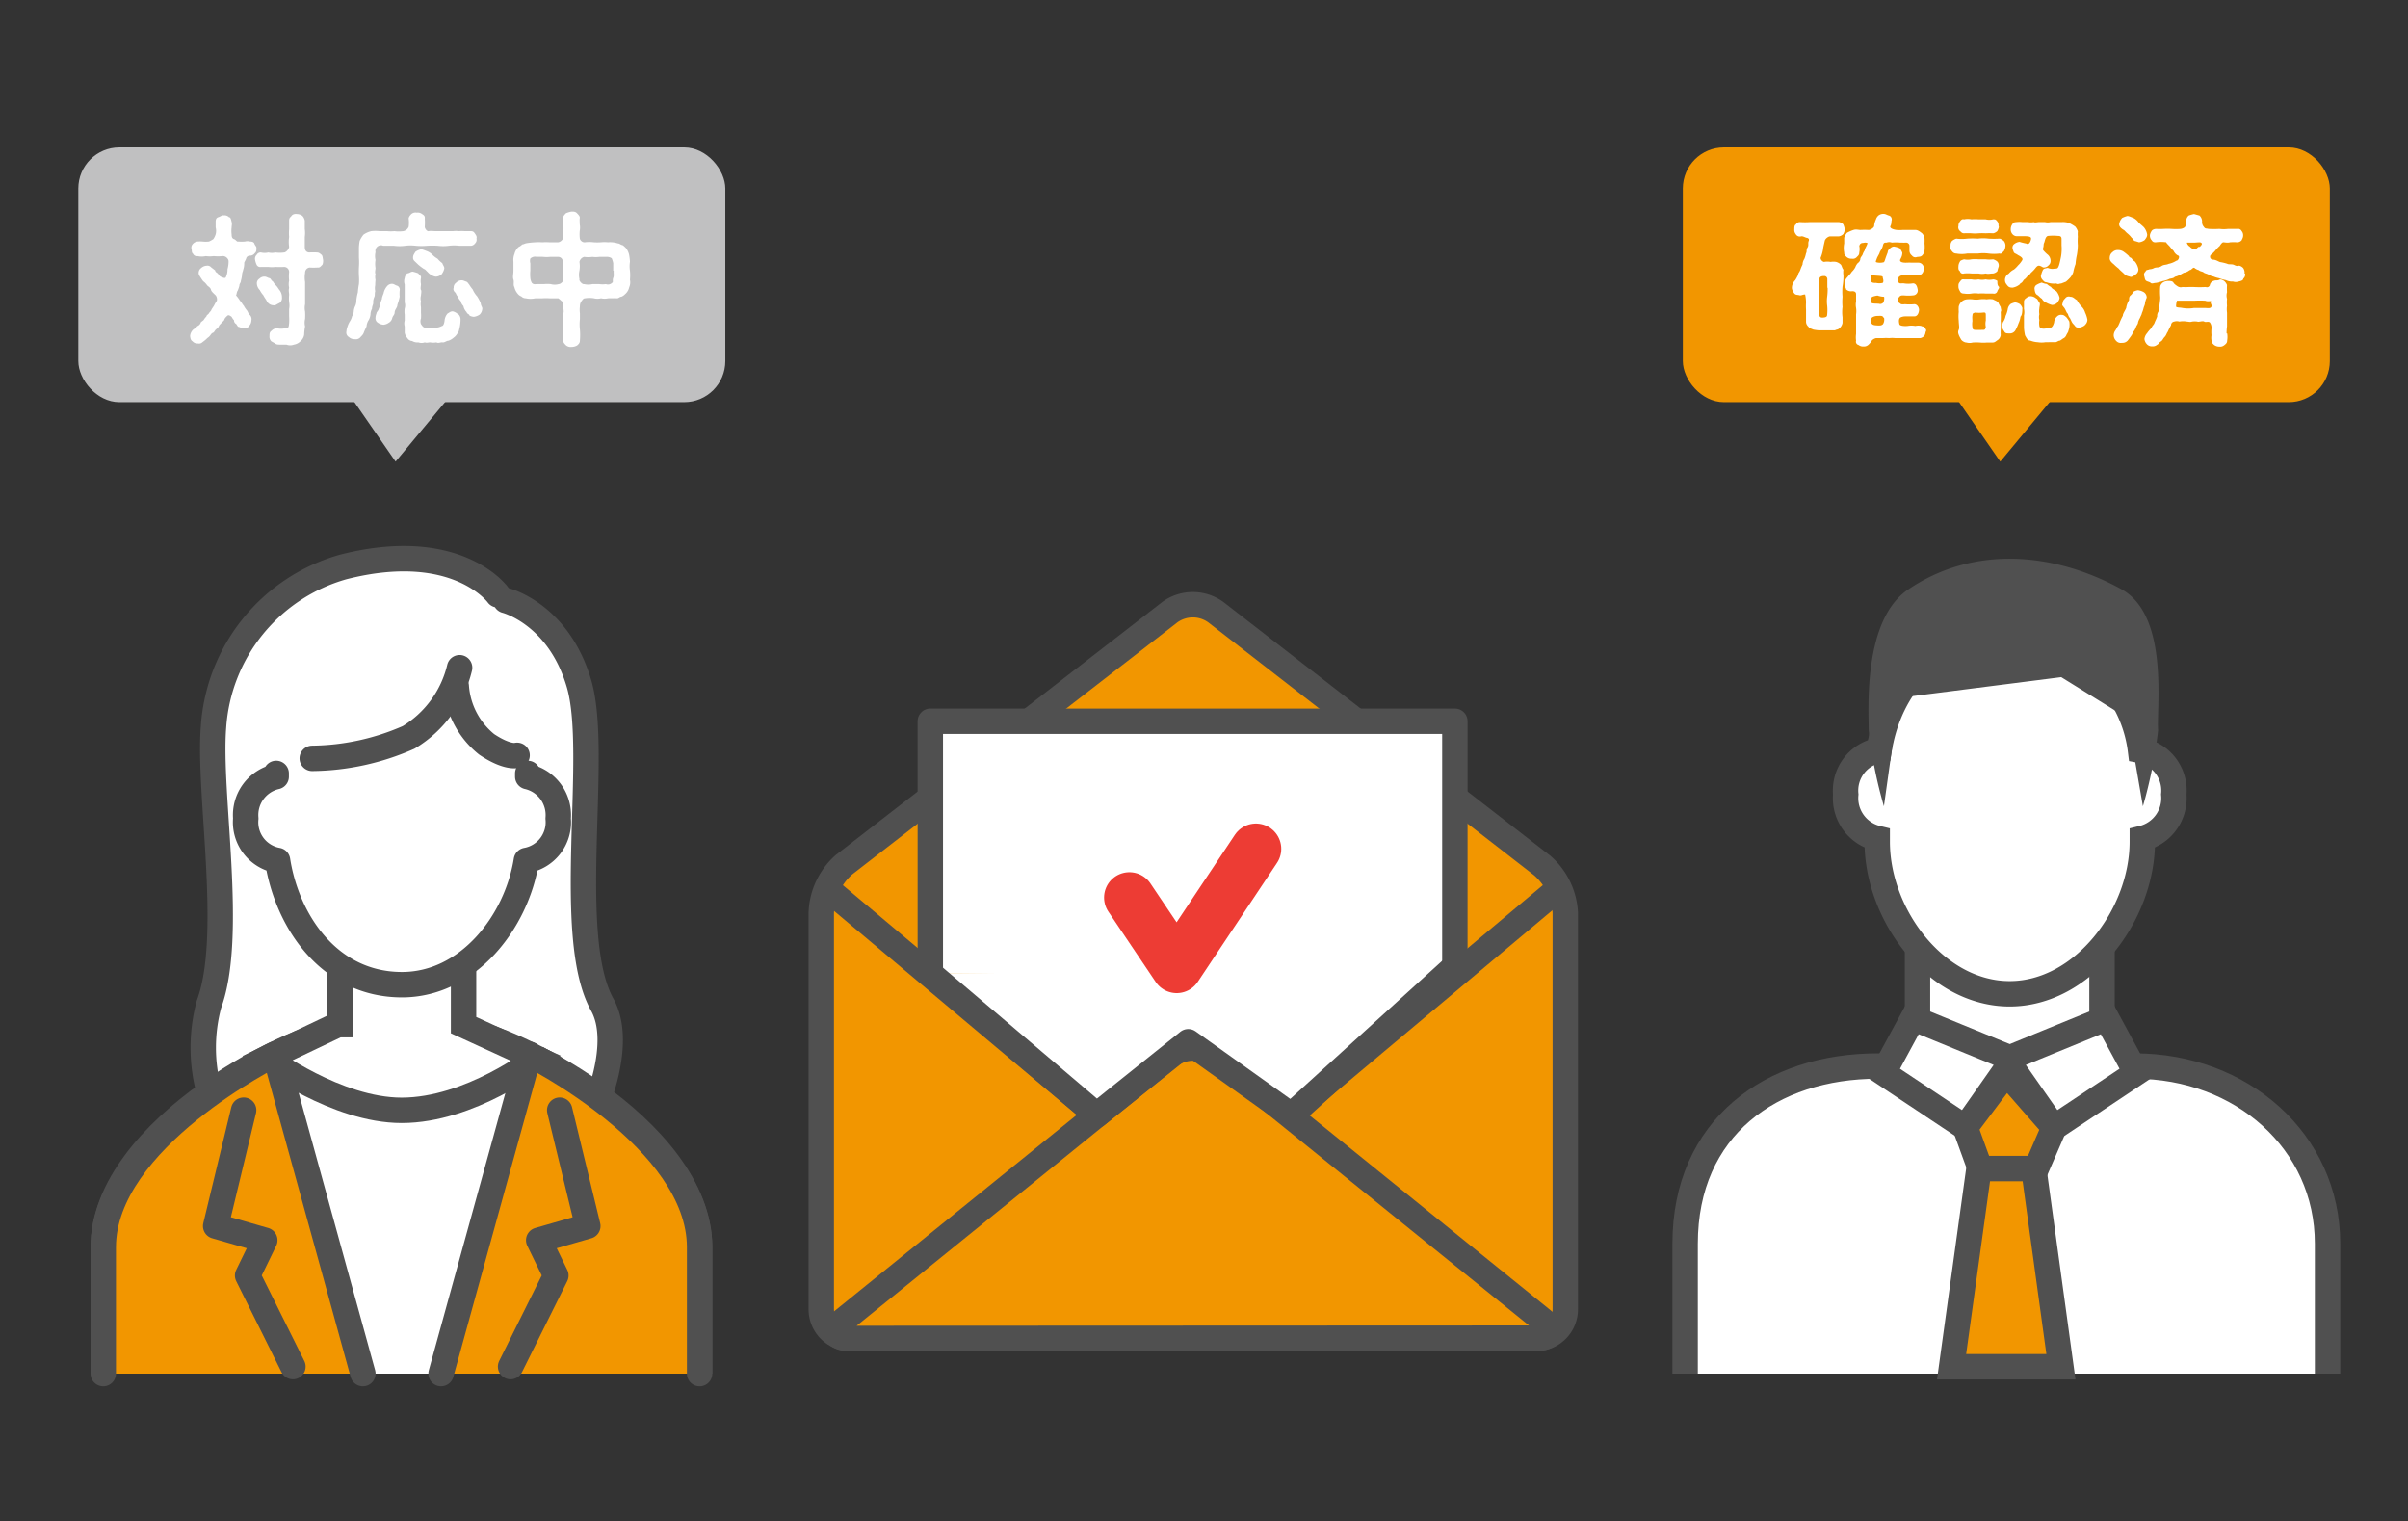
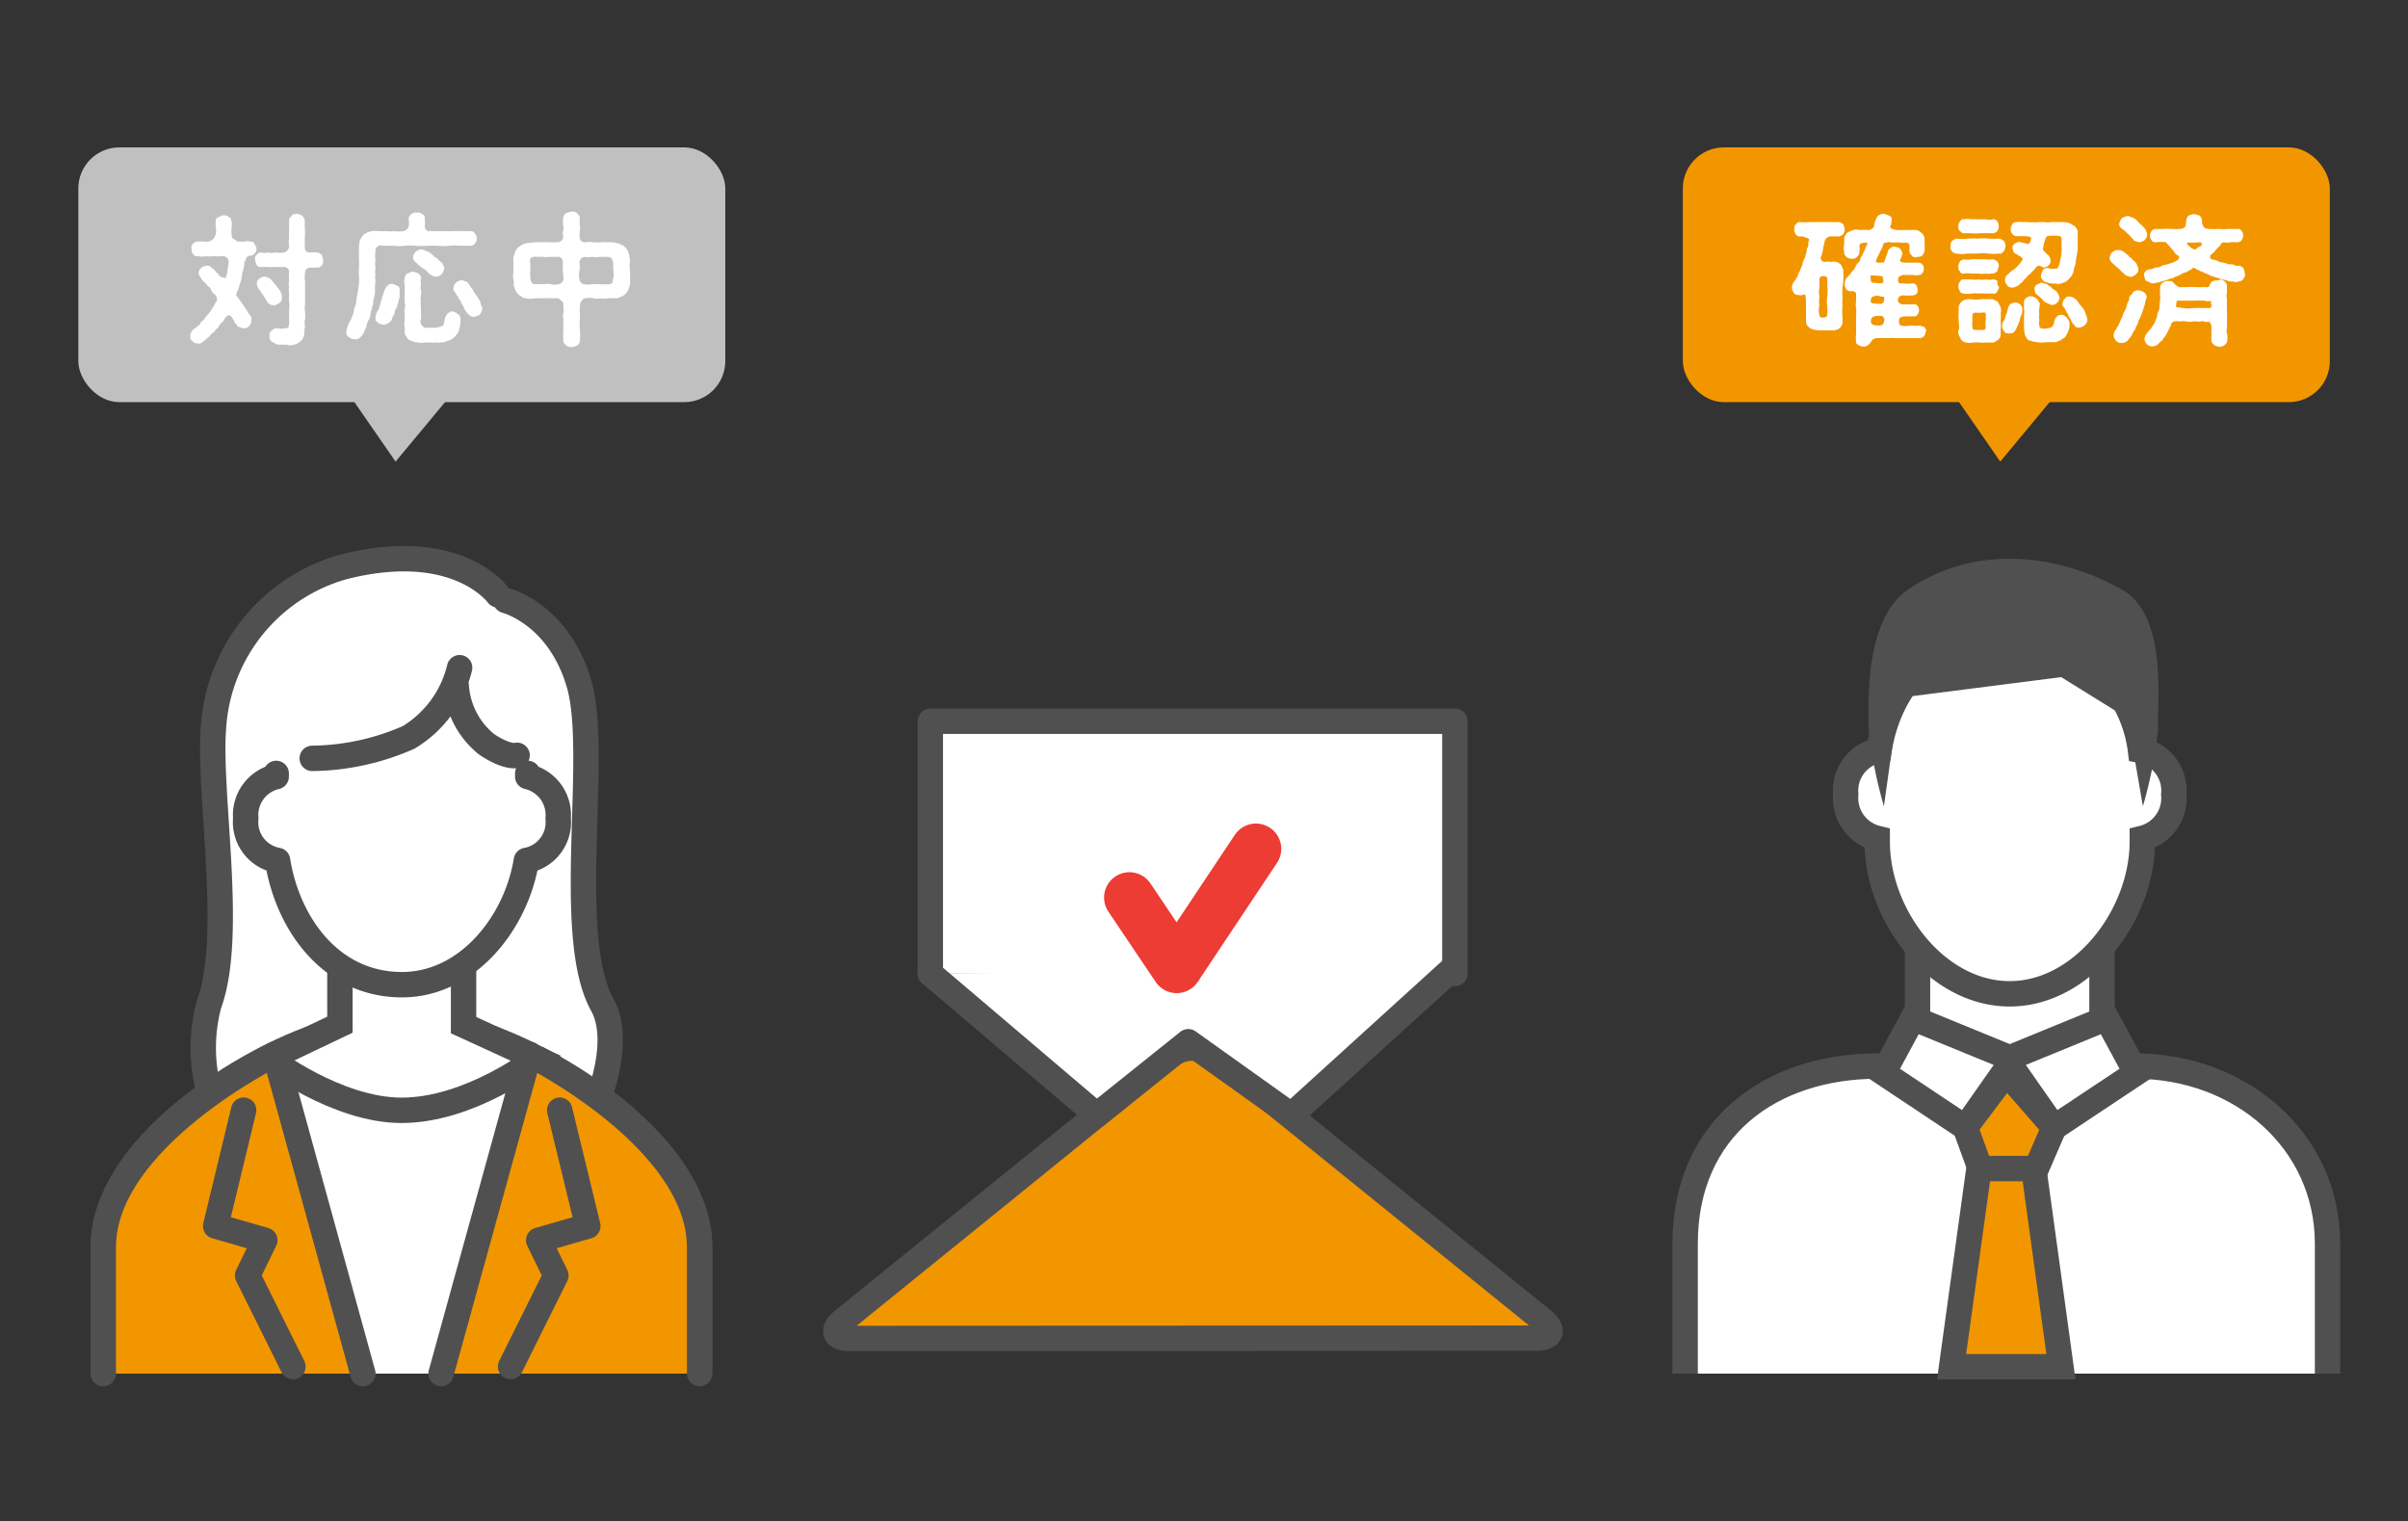
<svg xmlns="http://www.w3.org/2000/svg" viewBox="0 0 158.33 100">
  <rect x="0" y="0" width="158.33" height="100" fill="#333333" stroke="none" />
  <defs>
    <style>.cls-1,.cls-3,.cls-5{fill:none;}.cls-10,.cls-2,.cls-7{fill:#f29600;}.cls-10,.cls-3,.cls-4,.cls-6,.cls-7{stroke:#505050;stroke-width:1.67px;}.cls-3,.cls-4,.cls-5,.cls-7{stroke-linecap:round;stroke-linejoin:round;}.cls-4,.cls-6,.cls-9{fill:#fff;}.cls-5{stroke:#ed3c34;stroke-width:3.33px;}.cls-10,.cls-6{stroke-miterlimit:10;}.cls-8{fill:#c0c0c1;}.cls-11{fill:#505050;}</style>
  </defs>
  <g id="text">
-     <rect class="cls-1" width="158.33" height="100" />
-     <path class="cls-2" d="M79.93,40.24a2.58,2.58,0,0,0-3,0L55.47,56.87A4.45,4.45,0,0,0,54,60V86.07A1.92,1.92,0,0,0,55.87,88H101a1.92,1.92,0,0,0,1.92-1.91V60a4.45,4.45,0,0,0-1.51-3.09Z" />
-     <path class="cls-3" d="M79.93,40.24a2.58,2.58,0,0,0-3,0L55.47,56.87A4.45,4.45,0,0,0,54,60V86.07A1.92,1.92,0,0,0,55.87,88H101a1.92,1.92,0,0,0,1.92-1.91V60a4.45,4.45,0,0,0-1.51-3.09Z" />
    <polyline class="cls-4" points="61.17 64.01 61.17 47.42 95.66 47.42 95.66 64.01" />
-     <path class="cls-3" d="M102.2,58.65,79.88,77.38a2.36,2.36,0,0,1-2.93,0L54.4,58.43" />
    <path class="cls-2" d="M55.87,88c-1,0-1.24-.54-.42-1.2L76.93,69.41a2.49,2.49,0,0,1,3,0l21.48,17.37c.82.66.63,1.2-.43,1.2Z" />
    <path class="cls-3" d="M55.87,88c-1,0-1.24-.54-.42-1.2L76.93,69.41a2.49,2.49,0,0,1,3,0l21.48,17.37c.82.66.63,1.2-.43,1.2Z" />
    <polyline class="cls-4" points="61.17 64.01 72.11 73.31 78.13 68.49 84.9 73.32 95.53 63.66" />
    <polyline class="cls-5" points="74.26 59.01 77.37 63.63 82.58 55.81" />
    <path class="cls-4" d="M33.25,39.48s3.49.87,4.83,5.5-1,16.53,1.52,21.08c1.45,2.62-.58,7-.58,7s-3.77,5.31-11.92,5.31c-7.94,0-13.36-6.64-13.36-6.64a11,11,0,0,1,0-5.7c1.67-4.52-.06-13.81.3-18.25a11.74,11.74,0,0,1,8.51-10.5c7.5-1.92,10.19,1.83,10.19,1.83" />
    <path class="cls-6" d="M46,90.31V82c0-7.85-13-14.32-16.16-14.32H23C19.81,67.68,6.79,74.15,6.79,82v8.31" />
-     <path class="cls-6" d="M30.48,67.4V63.2H22.35v4.17h-.14l-4.66,2.22S22.13,73,26.41,73c4.5,0,8.87-3.4,8.87-3.4Z" />
+     <path class="cls-6" d="M30.48,67.4V63.2H22.35v4.17l-4.66,2.22S22.13,73,26.41,73c4.5,0,8.87-3.4,8.87-3.4Z" />
    <path class="cls-4" d="M18.16,50.85v.21a2.59,2.59,0,0,0-2,2.75,2.55,2.55,0,0,0,2.09,2.76c.64,4.06,3.44,8.17,8.18,8.17,4.34,0,7.53-4.11,8.18-8.17a2.55,2.55,0,0,0,2.09-2.76,2.59,2.59,0,0,0-2-2.75v-.21" />
    <path class="cls-3" d="M30,45.12a5.38,5.38,0,0,0,2,3.82c1.39.93,2,.72,2,.72" />
    <path class="cls-3" d="M30.22,43.9a7.34,7.34,0,0,1-3.35,4.58,16.11,16.11,0,0,1-6.34,1.38" />
    <path class="cls-7" d="M23.86,90.31l-5.79-21S6.79,74.87,6.79,82v8.31" />
    <polyline class="cls-7" points="16.02 72.99 14.18 80.61 17.41 81.54 16.28 83.86 19.26 89.85" />
    <path class="cls-7" d="M29,90.31l5.8-21S46,74.87,46,82v8.31" />
    <polyline class="cls-7" points="36.8 72.99 38.65 80.61 35.42 81.54 36.55 83.86 33.57 89.85" />
    <rect class="cls-8" x="5.15" y="9.69" width="42.54" height="16.75" rx="2.7" />
    <path class="cls-9" d="M16.86,16.32c0,.13,0,.24-.11.33a.39.39,0,0,1-.33.16c-.07,0-.2.05-.23.17s-.15.27-.13.32c0,.31-.08.42-.08.5a.85.85,0,0,0-.07.33,2.36,2.36,0,0,1-.07.33c0,.14-.11.19-.1.33a3,3,0,0,1-.11.32c-.07.08-.07.26-.11.31a2.24,2.24,0,0,1,.26.35c.1.09.16.24.25.33a1.56,1.56,0,0,0,.2.3c.08.1.09.22.19.3a.4.4,0,0,1,.11.37.55.55,0,0,1-.16.37c-.06.12-.22.14-.35.15a1.14,1.14,0,0,1-.28-.09c-.11,0-.13-.09-.21-.2a.25.25,0,0,1-.14-.24,1,1,0,0,1-.16-.23c-.11-.08-.2-.14-.27-.08s-.18.16-.21.26-.11.12-.18.21-.14.13-.18.23-.1.13-.19.21-.11.19-.2.22-.12.1-.2.2-.14.11-.23.21a2.38,2.38,0,0,1-.25.2.33.33,0,0,1-.32.09.41.41,0,0,1-.34-.14c-.13-.08-.14-.21-.16-.34a.64.64,0,0,1,.24-.46.68.68,0,0,0,.24-.2.38.38,0,0,0,.21-.2c0-.07.13-.13.2-.2a1,1,0,0,1,.18-.23c0-.09.14-.15.18-.23s.14-.13.16-.24l.16-.24a2.34,2.34,0,0,1,.19-.33.44.44,0,0,0-.07-.34c-.19-.19-.29-.26-.32-.39s-.17-.2-.25-.28a1,1,0,0,0-.26-.27,4.86,4.86,0,0,1-.27-.41.39.39,0,0,1,.14-.46.57.57,0,0,1,.35-.15.33.33,0,0,1,.31.11l.26.2c0,.11.12.15.17.2s.09.17.21.22.3.14.33,0a1.18,1.18,0,0,0,.1-.5,1.89,1.89,0,0,0,.07-.53c0-.14-.18-.35-.4-.33a2.79,2.79,0,0,1-.58,0,1.81,1.81,0,0,1-.52,0,1.23,1.23,0,0,1-.54,0,.27.27,0,0,1-.3-.16c-.11-.08-.06-.22-.1-.33a.35.35,0,0,1,.1-.32.46.46,0,0,1,.3-.15,1.71,1.71,0,0,1,.32,0,2.08,2.08,0,0,0,.43,0,1.82,1.82,0,0,0,.29-.16,1.25,1.25,0,0,0,.15-.31.89.89,0,0,0,0-.46c0-.12,0-.28,0-.36s0-.26.17-.31.22-.14.36-.12a.42.42,0,0,1,.35.12c.11,0,.13.16.17.31s0,.25,0,.36a1.72,1.72,0,0,0,0,.46c0,.08,0,.26.15.31s.18.19.29.16a3.12,3.12,0,0,0,.44,0,.61.61,0,0,1,.33,0c.16,0,.26.05.29.15S16.88,16.22,16.86,16.32Zm4.3,1.12c-.11.12-.15.16-.29.15a4.5,4.5,0,0,1-.52,0,.34.34,0,0,0-.29.35,1.73,1.73,0,0,0,0,.6c0,.21,0,.32,0,.49s0,.36,0,.48,0,.29,0,.49a1.11,1.11,0,0,0,0,.48,4,4,0,0,1,0,.49,1,1,0,0,0,0,.49A3.22,3.22,0,0,0,20,22a.71.71,0,0,1-.26.45.76.76,0,0,1-.42.21.68.68,0,0,1-.48,0c-.07,0-.19,0-.35,0s-.29,0-.36-.05-.22-.13-.29-.17a.42.42,0,0,1-.12-.34c0-.17,0-.26.14-.36a.52.52,0,0,1,.34-.16,1.23,1.23,0,0,0,.55,0c.24,0,.23-.07.26-.33a3.53,3.53,0,0,0,0-.46c0-.2,0-.31,0-.47a1.19,1.19,0,0,0,0-.46,2.46,2.46,0,0,1,0-.47c0-.17-.05-.27,0-.47a1.06,1.06,0,0,1,0-.47,2.49,2.49,0,0,1,0-.56.33.33,0,0,0-.33-.34,5.26,5.26,0,0,1-.57,0,1.85,1.85,0,0,1-.47,0c-.2,0-.31,0-.48,0a.26.26,0,0,1-.29-.15,1.31,1.31,0,0,1-.1-.33.35.35,0,0,1,.11-.32.29.29,0,0,1,.28-.15,1,1,0,0,0,.48,0,1.06,1.06,0,0,0,.47,0,2.09,2.09,0,0,0,.57,0c.1,0,.31-.18.33-.37a2.33,2.33,0,0,1,0-.65,3,3,0,0,1,0-.52c0-.21,0-.34,0-.55s.09-.22.16-.32.21-.14.35-.12a.62.62,0,0,1,.36.12.61.61,0,0,1,.16.32c0,.21,0,.38,0,.54a1.88,1.88,0,0,1,0,.53c0,.2,0,.35,0,.65s.16.36.29.37a4,4,0,0,1,.52,0c.14,0,.22.1.29.15s.08.22.1.32S21.24,17.4,21.16,17.44ZM18,20.07a.5.5,0,0,1-.46-.28c-.07-.14-.17-.25-.22-.37a1.64,1.64,0,0,1-.24-.35.65.65,0,0,1-.19-.41.35.35,0,0,1,.17-.34.45.45,0,0,1,.36-.13c.09,0,.22.09.3.1s.12.17.23.22a1.18,1.18,0,0,0,.22.28c.09.1.14.2.19.26a.76.76,0,0,1,.18.51.4.4,0,0,1-.16.36C18.19,20,18.09,20.11,18,20.07Z" />
    <path class="cls-9" d="M24.67,18.75a.94.94,0,0,0,0,.39c-.05.18,0,.26-.06.39s-.08.29-.07.38-.08.22-.08.39a.83.83,0,0,0-.1.38,1,1,0,0,1-.11.35.88.88,0,0,0-.15.43c-.08.18-.12.25-.18.41s-.15.21-.22.3a.4.4,0,0,1-.38.13.54.54,0,0,1-.38-.14.34.34,0,0,1-.16-.38.86.86,0,0,1,.06-.28,1.49,1.49,0,0,1,.17-.38,1,1,0,0,0,.14-.33.61.61,0,0,0,.11-.33,1,1,0,0,1,.1-.35.87.87,0,0,0,.07-.35,3.13,3.13,0,0,1,.1-.54,4.68,4.68,0,0,1,.07-.54,3.48,3.48,0,0,0,0-.55,5.53,5.53,0,0,1,0-.56,4.49,4.49,0,0,0,0-.64c0-.24,0-.39,0-.64a2.81,2.81,0,0,1,.05-.45,1.81,1.81,0,0,1,.25-.41,1.52,1.52,0,0,1,.51-.23,2.39,2.39,0,0,1,.55,0c.2,0,.33,0,.49,0a2.53,2.53,0,0,0,.48,0,2.32,2.32,0,0,0,.59,0,.48.48,0,0,0,.35-.29,1.94,1.94,0,0,0,0-.54c0-.09.09-.22.18-.3a.41.41,0,0,1,.35-.09.46.46,0,0,1,.35.09c.14.08.2.16.18.3a4.26,4.26,0,0,1,0,.54c0,.12.15.32.26.29s.33,0,.46,0,.24,0,.38,0,.25,0,.38,0h.38a1.61,1.61,0,0,1,.38,0,2.39,2.39,0,0,1,.38,0c.14,0,.23,0,.4,0s.21.06.28.16.14.2.1.32a.34.34,0,0,1-.1.33.36.36,0,0,1-.28.15c-.26,0-.51,0-.73,0a2.89,2.89,0,0,0-.72,0,2.81,2.81,0,0,1-.71,0,5.76,5.76,0,0,0-.72,0,4.32,4.32,0,0,1-.72,0,2.89,2.89,0,0,0-.72,0,2.88,2.88,0,0,1-.72,0c-.22,0-.48,0-.71,0a.37.37,0,0,0-.51.42,1.1,1.1,0,0,0,0,.51,1.57,1.57,0,0,0,0,.53c0,.11-.06.3,0,.39a.88.88,0,0,0,0,.39A3.44,3.44,0,0,0,24.67,18.75Zm1.09-.09c.15,0,.2.08.34.12s.21.2.18.32a2.06,2.06,0,0,0,0,.4,3.51,3.51,0,0,1-.15.53c0,.2-.17.31-.18.5s-.1.19-.16.38a.46.46,0,0,1-.23.31.73.73,0,0,1-.34.13.72.72,0,0,1-.37-.13.34.34,0,0,1-.16-.34.73.73,0,0,1,.06-.26c0-.11.13-.18.16-.33A1.29,1.29,0,0,0,25,20a1.93,1.93,0,0,1,.11-.34c0-.09.05-.22.11-.37a1,1,0,0,1,.21-.45A.43.43,0,0,1,25.76,18.66Zm4.38,2a.47.47,0,0,1,.14.37,2.41,2.41,0,0,1-.09.64.54.54,0,0,1-.14.29.77.77,0,0,1-.21.23,1.09,1.09,0,0,1-.35.21c-.14,0-.25.13-.39.11s-.26.08-.41,0a1.09,1.09,0,0,1-.4,0c-.14,0-.22.05-.36,0a.61.61,0,0,1-.42,0,.67.67,0,0,1-.41-.09.4.4,0,0,1-.32-.2.68.68,0,0,1-.17-.35c0-.16,0-.23,0-.41a.73.73,0,0,1,0-.39c0-.1,0-.24,0-.39a1.33,1.33,0,0,1,0-.4.68.68,0,0,0,0-.4c0-.12,0-.3,0-.39s0-.23,0-.4,0-.23,0-.39a.67.67,0,0,1,0-.42.49.49,0,0,1,.17-.31c.14,0,.22-.11.36-.11a2.76,2.76,0,0,1,.36.11c.05.09.21.15.18.31a1,1,0,0,0,0,.4c0,.11-.05.3,0,.38s0,.28,0,.37a.7.7,0,0,0,0,.38,1,1,0,0,0,0,.38c0,.1,0,.25,0,.38a2.24,2.24,0,0,1,0,.37.52.52,0,0,0,0,.37c.08.1.15.25.31.23s.21.06.29,0a1.21,1.21,0,0,0,.38,0,.76.76,0,0,0,.37-.1c.13,0,.18-.2.2-.35a.82.82,0,0,1,.2-.48c.11-.05.17-.14.34-.14A.72.72,0,0,1,30.14,20.69ZM29.08,17.3c.05.15.15.25.13.36s-.07.23-.17.37a.59.59,0,0,1-.37.16c-.13,0-.27-.08-.38-.15s-.17-.16-.22-.2-.09-.12-.2-.16a3.51,3.51,0,0,1-.37-.28l-.26-.25a.29.29,0,0,1-.08-.24c0-.12.07-.22.16-.36a1.09,1.09,0,0,1,.37-.16c.09,0,.28.09.4.13a1,1,0,0,1,.35.24,1.51,1.51,0,0,0,.33.25A1.62,1.62,0,0,0,29.08,17.3Zm2.53,2.64c0,.15.13.29.1.37a.58.58,0,0,1-.17.37.86.86,0,0,1-.39.15.79.79,0,0,1-.28-.08c0-.1-.16-.1-.19-.23a.78.78,0,0,1-.21-.4.66.66,0,0,1-.18-.33.68.68,0,0,1-.18-.29c-.11-.08-.11-.21-.19-.28s-.14-.2-.09-.29a.38.38,0,0,1,.17-.35.48.48,0,0,1,.36-.15c.12,0,.17.05.28.08s.16.15.21.2a2.6,2.6,0,0,0,.23.32,1.57,1.57,0,0,0,.29.45A2.51,2.51,0,0,1,31.61,19.94Z" />
    <path class="cls-9" d="M41.37,18.89a.82.82,0,0,1-.28.46.67.67,0,0,1-.24.16c-.11,0-.18.11-.28.1s-.35,0-.58,0a1.06,1.06,0,0,1-.47,0,.93.93,0,0,1-.47,0,1.86,1.86,0,0,0-.58,0c-.12,0-.18.12-.23.18s-.12.21-.11.34a1.83,1.83,0,0,0,0,.47c0,.17,0,.3,0,.38a3.18,3.18,0,0,0,0,.69,4.25,4.25,0,0,1,0,.71c0,.17-.08.24-.18.33a.72.72,0,0,1-.36.1.5.5,0,0,1-.37-.1c-.08-.09-.2-.18-.18-.33a5.59,5.59,0,0,1,0-.71c0-.21,0-.42,0-.69,0-.09-.05-.26,0-.38s0-.24,0-.47,0-.27-.12-.34a2.31,2.31,0,0,0-.21-.18c-.29,0-.43,0-.57,0a3.68,3.68,0,0,0-.47,0H35.2a1.44,1.44,0,0,1-.63,0,.41.41,0,0,1-.29-.12.57.57,0,0,1-.25-.19,1,1,0,0,1-.21-.43c-.09-.15,0-.32-.06-.49s0-.35,0-.58,0-.41,0-.59a1.06,1.06,0,0,1,.07-.52.86.86,0,0,1,.27-.45.76.76,0,0,0,.24-.17c.09,0,.16-.06.28-.08s.35-.05.57-.06a3.69,3.69,0,0,1,.47,0,3.66,3.66,0,0,1,.47,0h.57a.43.43,0,0,0,.33-.28c0-.23-.05-.33,0-.49s0-.26,0-.4a1.44,1.44,0,0,1,0-.42c0-.15.09-.22.18-.32a1.58,1.58,0,0,1,.37-.11c.14,0,.26,0,.36.11s.2.2.18.32,0,.3,0,.42a1.07,1.07,0,0,1,0,.4,2.58,2.58,0,0,0,0,.49c0,.13.16.3.34.28a2.23,2.23,0,0,1,.58,0,3.67,3.67,0,0,0,.47,0,2.46,2.46,0,0,1,.47,0,1.59,1.59,0,0,1,.63.07c.12,0,.21.1.29.11s.18.13.25.19a1.15,1.15,0,0,1,.21.43,3.14,3.14,0,0,1,.06.48,1.94,1.94,0,0,0,0,.59,2.91,2.91,0,0,1,0,.59A.82.82,0,0,1,41.37,18.89ZM37,17.79a3.51,3.51,0,0,0,0-.57.3.3,0,0,0-.31-.33c-.22,0-.38,0-.53,0a2.13,2.13,0,0,1-.44,0,3.06,3.06,0,0,0-.43,0,.45.45,0,0,0-.42.11.54.54,0,0,0,0,.31c0,.13,0,.34,0,.48a2.55,2.55,0,0,0,0,.48.79.79,0,0,0,.1.33c.12.12.2.08.37.08s.29,0,.43,0a2.15,2.15,0,0,1,.44,0,1,1,0,0,0,.53,0c.12,0,.33-.19.31-.33A5.1,5.1,0,0,0,37,17.79Zm3.32,0c0-.15,0-.31,0-.49a1.52,1.52,0,0,0-.1-.32.58.58,0,0,0-.38-.09c-.12,0-.3,0-.44,0a1.69,1.69,0,0,1-.45,0,1.89,1.89,0,0,1-.54,0,.43.43,0,0,0-.31.33,1.8,1.8,0,0,1,0,.57,1.27,1.27,0,0,0,0,.56c-.05.11.2.37.31.33a1.18,1.18,0,0,0,.54,0c.13,0,.28,0,.45,0a1.61,1.61,0,0,0,.44,0,.38.38,0,0,0,.42-.1c.07,0,0-.17.06-.31S40.34,18,40.35,17.79Z" />
    <polygon class="cls-8" points="21.99 24.54 30.84 24.54 26.01 30.35 21.99 24.54" />
    <path class="cls-6" d="M110.8,90.31V81.77c0-7.64,5.67-11.68,12.67-11.68h16.9c7,0,12.67,4.94,12.67,11.68v8.54" />
    <polyline class="cls-6" points="138.21 62.45 138.21 67.39 132.14 69.64 126.08 67.39 126.08 62.45" />
    <polygon class="cls-6" points="129.22 74.13 123.83 70.54 125.78 66.94 132.37 69.64 129.22 74.13" />
    <polygon class="cls-6" points="135.06 74.13 140.46 70.54 138.51 66.94 131.92 69.64 135.06 74.13" />
    <polygon class="cls-10" points="129.22 74.13 130.42 77.43 133.63 77.43 135.06 74.13 131.92 70.54 129.22 74.13" />
    <polygon class="cls-10" points="135.51 89.86 128.32 89.86 130.12 76.83 133.72 76.83 135.51 89.86" />
    <path class="cls-6" d="M142.93,52.23a2.72,2.72,0,0,1-2.07,2.89v.22c0,4.82-3.91,10-8.72,10s-8.71-5.14-8.71-10v-.22a2.72,2.72,0,0,1-2.07-2.89,2.69,2.69,0,0,1,2.19-2.9c.68-4.26,3.62-7.68,8.59-7.68a8.76,8.76,0,0,1,8.6,7.68A2.69,2.69,0,0,1,142.93,52.23Z" />
    <path class="cls-11" d="M139.49,38.74c-4.53-2.49-9.78-2.85-14,0-3,2-2.62,7.85-2.62,9.27a30,30,0,0,0,1,5l1-7.13,10.66-1.36,4.37,2.71,1,5.78a30,30,0,0,0,1-5C141.78,46.59,142.65,40.49,139.49,38.74Z" />
    <rect class="cls-2" x="110.65" y="9.69" width="42.54" height="16.75" rx="2.7" />
    <path class="cls-9" d="M121.15,18.84a3.75,3.75,0,0,0,0,.67,3.74,3.74,0,0,0,0,.67,2.51,2.51,0,0,0,0,.67c0,.17,0,.3,0,.38a.61.61,0,0,1-.19.34c-.11.12-.19.08-.31.15l-.33,0c-.26,0-.51,0-.72,0a3.19,3.19,0,0,1-.37-.05c-.16-.07-.27-.09-.32-.19a.43.43,0,0,1-.16-.31c0-.11,0-.23,0-.36s0-.27,0-.46a3.52,3.52,0,0,1,0-.46,2.55,2.55,0,0,0-.06-.53c-.19,0-.25.09-.38.05s-.25,0-.34-.13a.71.71,0,0,1-.15-.33.72.72,0,0,1,.22-.53,2.89,2.89,0,0,0,.19-.35c0-.12.08-.15.14-.32s.08-.21.15-.36a.74.74,0,0,1,.12-.37,2.07,2.07,0,0,0,.11-.37c.07-.09,0-.22.1-.38s0-.29.09-.45c0,0,0-.06,0-.1a.23.23,0,0,0-.12-.08c-.09,0-.28-.13-.39-.1a.31.31,0,0,1-.36-.15.43.43,0,0,1-.09-.31c0-.11,0-.28.1-.32a.3.3,0,0,1,.28-.16,4.7,4.7,0,0,0,.65,0c.23,0,.36,0,.63,0s.39,0,.62,0,.43,0,.65,0a.48.48,0,0,1,.29.15,1.59,1.59,0,0,1,.1.33.75.75,0,0,1-.1.31.51.51,0,0,1-.29.15c-.17,0-.28,0-.57,0-.12,0-.33.15-.36.3s-.11.45-.11.55a2.6,2.6,0,0,1-.14.51c-.07.11.06.29.2.32a1.24,1.24,0,0,1,.44,0,1,1,0,0,1,.36,0,.7.7,0,0,1,.32.19c.06.09.08.24.16.32a1.14,1.14,0,0,0,0,.36A3.74,3.74,0,0,1,121.15,18.84Zm-1,.08c0-.19,0-.35,0-.58a.2.2,0,0,0-.22-.19c-.26,0-.29.12-.3.17,0,.22,0,.43,0,.6a1.45,1.45,0,0,0,0,.59,1.86,1.86,0,0,0,0,.58,1.08,1.08,0,0,0,0,.59c0,.07,0,.19.17.2.36,0,.33-.13.34-.2a2.91,2.91,0,0,0,0-.59,2.25,2.25,0,0,1,0-.58A3.86,3.86,0,0,0,120.17,18.92Zm6.46,2.89a.54.54,0,0,1-.09.28.58.58,0,0,1-.25.14c-.1,0-.28,0-.42,0s-.28,0-.41,0-.27,0-.4,0-.28,0-.42,0a1.87,1.87,0,0,0-.41,0,2.64,2.64,0,0,0-.4,0c-.13,0-.31,0-.46,0a.61.61,0,0,0-.26.14,1.27,1.27,0,0,1-.23.29.44.44,0,0,1-.33.12.5.5,0,0,1-.33-.1.22.22,0,0,1-.16-.28,1.74,1.74,0,0,1,0-.45c0-.09,0-.25,0-.42s0-.33,0-.43,0-.27,0-.43a1.54,1.54,0,0,0,0-.43,1.16,1.16,0,0,1,0-.42c0-.15,0-.31,0-.48s-.15-.21-.31-.19a.46.46,0,0,1-.35-.13c0-.13-.13-.16-.08-.33a.62.62,0,0,1,.1-.39c.09-.09.12-.15.22-.25s.12-.17.18-.22a1.15,1.15,0,0,0,.19-.26.8.8,0,0,1,.17-.28.35.35,0,0,0,.16-.26c0-.1.1-.18.15-.29a1,1,0,0,1,.14-.28c0-.11.13-.29.16-.41a.05.05,0,0,0,0-.08.45.45,0,0,0-.25,0c-.19,0-.23.09-.27.2a1,1,0,0,1,0,.43c0,.18-.1.23-.16.3s-.18.14-.33.11a.47.47,0,0,1-.34-.11c-.09-.09-.17-.14-.16-.3a1.45,1.45,0,0,1,0-.59c0-.1,0-.24,0-.38a1,1,0,0,1,.18-.32,2.35,2.35,0,0,1,.43-.19c.17-.06.33,0,.46,0a4.65,4.65,0,0,1,.54,0c.11,0,.37-.15.36-.28a1.23,1.23,0,0,1,.11-.4.57.57,0,0,1,.18-.28.52.52,0,0,1,.32-.1c.15,0,.21.07.36.11s.21.2.18.32,0,.22-.08.37.22.24.41.26.34,0,.42,0h.33c.17,0,.35,0,.49,0s.29.11.44.23a.64.64,0,0,1,.15.31,2.75,2.75,0,0,1,0,.34,2.6,2.6,0,0,1,0,.49.58.58,0,0,1-.16.31c-.1.1-.25.08-.34.1a.28.28,0,0,1-.33-.1.41.41,0,0,1-.16-.3c0-.13,0-.24,0-.34s-.09-.22-.24-.21-.2,0-.38,0a3.24,3.24,0,0,0-.54,0,.48.48,0,0,0-.34,0c-.15,0-.2,0-.25.21s-.18.34-.21.45-.14.25-.19.4-.11.22,0,.24a.88.88,0,0,0,.42,0c.08,0,.1-.1.15-.25s.12-.33.15-.41a.27.27,0,0,1,.09-.2c.12-.13.26-.21.38-.17a1.52,1.52,0,0,1,.32.1,1.46,1.46,0,0,1,.17.29c0,.08,0,.21-.12.42s.18.25.41.24.28,0,.43,0,.28,0,.36,0a.36.36,0,0,1,.33.4c0,.25-.16.43-.33.41a.77.77,0,0,1-.37,0c-.11,0-.28,0-.47,0a.62.62,0,0,0-.45.11.38.38,0,0,0-.05.35c.07.15.23.07.35.09a1.79,1.79,0,0,0,.61,0c.23,0,.28.25.31.4a.32.32,0,0,1-.31.39,2.88,2.88,0,0,1-.61,0c-.12,0-.22,0-.29.1a.3.3,0,0,0-.06.35s0,0,0,0L125,20a.72.72,0,0,0,.25,0,3.17,3.17,0,0,0,.62,0c.21,0,.32.25.31.39s-.08.41-.31.41-.35,0-.62,0a.75.75,0,0,0-.31.08c-.13.12-.07.35-.05.44s.26.13.53.11a1.49,1.49,0,0,1,.52,0,.86.86,0,0,1,.39,0c.09.06.17,0,.25.14S126.66,21.68,126.63,21.81Zm-2.75-2.3s-.19,0-.41-.08a1.55,1.55,0,0,0-.36.09.45.45,0,0,0-.07.36c.08.09.18.07.52.09a.27.27,0,0,0,.29-.08A.57.57,0,0,0,123.88,19.51Zm0,1.39c-.08-.15-.14-.14-.41-.13a.67.67,0,0,0-.37.11.57.57,0,0,0-.06.33c.09.15.15.18.52.19.08,0,.18,0,.27-.09A.56.56,0,0,0,123.88,20.9ZM123,18.29c0,.19,0,.33.35.31a1,1,0,0,0,.44,0c.1-.11,0-.31,0-.39s-.28-.07-.58-.1S123,18.14,123,18.29Z" />
    <path class="cls-9" d="M128.63,16.67c-.12,0-.21-.05-.29-.16a.37.37,0,0,1-.09-.33c0-.14,0-.19.09-.33a.85.85,0,0,1,.29-.16,2.88,2.88,0,0,0,.72,0,5.43,5.43,0,0,1,.7,0,2.73,2.73,0,0,1,.7,0,5.77,5.77,0,0,0,.72,0c.08,0,.24.11.29.16s.12.22.1.33a.71.71,0,0,1-.1.33c-.09.07-.15.21-.29.16a2.88,2.88,0,0,1-.72,0,2.73,2.73,0,0,0-.7,0c-.26,0-.51,0-.7,0A2,2,0,0,1,128.63,16.67Zm2.92,5a2.63,2.63,0,0,0,0,.36.47.47,0,0,1-.19.32c-.14.09-.19.17-.35.17s-.26,0-.37,0a2.32,2.32,0,0,1-.46,0,3.68,3.68,0,0,0-.47,0,.76.76,0,0,1-.41,0c-.12,0-.3-.1-.36-.21s-.11-.19-.15-.3-.06-.2,0-.33,0-.37,0-.58a2.9,2.9,0,0,1,0-.59,2.66,2.66,0,0,1,0-.35.61.61,0,0,1,.53-.48,2.11,2.11,0,0,1,.38,0,1.45,1.45,0,0,0,.47,0,1.75,1.75,0,0,1,.46,0,1.27,1.27,0,0,1,.41,0c.17.09.25.1.35.21a2.19,2.19,0,0,0,.16.3c0,.12.07.2,0,.32a5.8,5.8,0,0,1,0,.59A3.72,3.72,0,0,1,131.55,21.65Zm-2.78-6.79c0-.11,0-.18.1-.32s.17-.17.27-.14a1.12,1.12,0,0,1,.49,0,2.33,2.33,0,0,1,.46,0h.47a1,1,0,0,0,.49,0c.15,0,.17,0,.28.14s.06.26.09.32-.06.27-.09.31-.17.14-.28.15a3.88,3.88,0,0,0-.49,0,3.68,3.68,0,0,0-.47,0,2.36,2.36,0,0,1-.46,0,4.27,4.27,0,0,0-.49,0c-.16,0-.2-.1-.27-.15A.32.32,0,0,1,128.77,14.86Zm2.65,2.64a2.12,2.12,0,0,0-.09.31.51.51,0,0,1-.28.15c-.2,0-.31.05-.49,0a1.06,1.06,0,0,1-.47,0c-.14,0-.28,0-.46,0a2.66,2.66,0,0,0-.49,0,.2.2,0,0,1-.27-.15c-.1-.06-.11-.17-.1-.31a.58.58,0,0,1,.1-.32c0-.07.18-.12.27-.15a1.16,1.16,0,0,0,.49,0,2.33,2.33,0,0,1,.46,0c.2,0,.29,0,.47,0a2,2,0,0,0,.49,0,.7.7,0,0,1,.28.15A.37.37,0,0,1,131.42,17.5Zm-.09,1c0,.09,0,.24.09.32s-.08.22-.09.31a.23.23,0,0,1-.28.15c-.18,0-.31,0-.49,0a2.46,2.46,0,0,0-.47,0,1.42,1.42,0,0,0-.46,0,1.6,1.6,0,0,1-.49,0c-.17,0-.23-.07-.27-.15s-.1-.16-.1-.31,0-.19.1-.32.12-.17.27-.15h.49a1.19,1.19,0,0,0,.46,0,1.06,1.06,0,0,0,.47,0,1.16,1.16,0,0,0,.49,0A.52.52,0,0,1,131.33,18.47Zm-.76,2.6c0-.14,0-.21,0-.37s0-.22-.18-.2a2.26,2.26,0,0,1-.52,0c-.18.05-.16.07-.18.2s0,.23,0,.37a1.17,1.17,0,0,0,0,.38c0,.15.06.18.17.19s.4,0,.54,0,.13-.07.17-.19A1,1,0,0,1,130.57,21.07ZM132.82,20c.09.1.18.24.15.31,0,.34-.06.45-.12.51a1.47,1.47,0,0,1-.13.44,3,3,0,0,1-.19.43.42.42,0,0,1-.43.23c-.15,0-.26,0-.32-.14a.58.58,0,0,1-.14-.32,1.09,1.09,0,0,1,.06-.28,1,1,0,0,0,.17-.41,1.73,1.73,0,0,0,.14-.42.56.56,0,0,1,.2-.37,1.25,1.25,0,0,1,.29-.1A.79.79,0,0,1,132.82,20Zm0-1.32a1,1,0,0,1-.48.23c-.12,0-.24,0-.35-.14s-.15-.19-.16-.35a.48.48,0,0,1,.25-.43,1,1,0,0,1,.34-.27,1.72,1.72,0,0,0,.27-.27,1.55,1.55,0,0,0,.26-.32c.07-.1.05-.2-.27-.36-.08-.07-.23-.11-.26-.17s-.06-.14-.09-.26a.29.29,0,0,1,.13-.31.68.68,0,0,1,.33-.13,3.4,3.4,0,0,0,.44.11c.12.08.23,0,.29-.19s.05-.28-.36-.29c-.23,0-.43,0-.57,0a.38.38,0,0,1-.28-.15.46.46,0,0,1-.1-.31.54.54,0,0,1,.1-.32c.07-.12.12-.14.28-.15a1.6,1.6,0,0,1,.38,0c.09,0,.26,0,.38,0a.91.91,0,0,0,.37,0c.09.05.24,0,.37,0s.23,0,.37,0a.77.77,0,0,0,.37,0c.2,0,.53,0,.74,0a1.24,1.24,0,0,1,.47.06,2.61,2.61,0,0,1,.41.24.9.9,0,0,1,.17.31,1.87,1.87,0,0,0,0,.35,3.7,3.7,0,0,0,0,.56,4,4,0,0,1-.06.63,4.29,4.29,0,0,0-.09.61,3.24,3.24,0,0,0-.15.54,1.09,1.09,0,0,1-.19.34,2.64,2.64,0,0,1-.29.28l-.31.12c-.13,0-.2.08-.32,0a1.42,1.42,0,0,1-.65-.08c-.12,0-.17-.06-.26-.16s-.13-.21-.1-.31.06-.21.12-.33.17-.11.32-.15a.72.72,0,0,0,.46.05c.18,0,.2,0,.28-.21a3.48,3.48,0,0,0,.1-.41,2.6,2.6,0,0,0,.07-.45,2.74,2.74,0,0,0,0-.45c0-.17,0-.26,0-.42s-.07-.21-.25-.21a3.21,3.21,0,0,0-.61,0c-.15,0-.21.19-.25.35s-.06.1-.07.28-.09.23,0,.34a2.49,2.49,0,0,0,.23.23.55.55,0,0,1,.23.42.37.37,0,0,1-.14.32.4.4,0,0,1-.36.13c-.29-.18-.35-.14-.53.09a2,2,0,0,1-.21.22c-.1.08-.1.15-.16.16s-.2.24-.31.31S133,18.58,132.84,18.63ZM136,21.75c0,.07-.09.18-.13.27s-.09.17-.19.22-.2.16-.27.16-.19.11-.3.1-.4,0-.62,0a1.58,1.58,0,0,1-.5,0,1.61,1.61,0,0,1-.5-.11c-.17,0-.23-.15-.34-.34a3.4,3.4,0,0,1-.07-.49c0-.11,0-.31,0-.41s0-.3,0-.41a1,1,0,0,0,0-.43c0-.16,0-.23,0-.42a.29.29,0,0,1,.16-.3.39.39,0,0,1,.34-.11.57.57,0,0,1,.31.15c.07,0,.12.16.2.26s0,.25,0,.4a1.14,1.14,0,0,0,0,.37.8.8,0,0,0,0,.38,1.15,1.15,0,0,0,0,.37c0,.19.24.22.39.19a1.3,1.3,0,0,0,.39-.07c.09-.06.13-.14.19-.32a.58.58,0,0,1,.19-.4.36.36,0,0,1,.31-.11c.14,0,.21.08.3.15a1.45,1.45,0,0,1,.2.29A1.16,1.16,0,0,1,136,21.75Zm-1.08-1.7a1.6,1.6,0,0,1-.37-.15.53.53,0,0,1-.29-.26c-.13-.07-.2-.19-.31-.25s-.15-.19-.17-.36a.28.28,0,0,1,.14-.31,1.42,1.42,0,0,1,.33-.14,1,1,0,0,0,.33.09,1.42,1.42,0,0,0,.28.2c.07.13.26.2.36.29a1.11,1.11,0,0,1,.2.41c0,.13-.08.23-.15.33A.51.51,0,0,1,134.9,20.05Zm2.17,1.33a.89.89,0,0,1-.37.16c-.1,0-.21,0-.28-.1s-.14-.15-.19-.23-.09-.2-.15-.3a.57.57,0,0,1-.13-.27c-.12-.1-.14-.29-.27-.44s-.12-.17-.08-.25a.41.41,0,0,1,.16-.32.28.28,0,0,1,.34-.12c.21,0,.27.13.44.22a2,2,0,0,0,.3.42.91.91,0,0,1,.24.4,1.83,1.83,0,0,1,.15.47A.47.47,0,0,1,137.07,21.38Z" />
    <path class="cls-9" d="M139.31,17.66a3.19,3.19,0,0,1-.32-.28c-.16-.13-.3-.26-.27-.45a.45.45,0,0,1,.18-.35.48.48,0,0,1,.37-.14.63.63,0,0,1,.4.14,2.59,2.59,0,0,1,.32.27c0,.09.16.08.18.16a.78.78,0,0,0,.21.19,1.17,1.17,0,0,1,.22.48.38.38,0,0,1-.17.36c-.12.1-.27.19-.36.16s-.28-.06-.38-.17S139.39,17.77,139.31,17.66Zm1.84,1.91a1.42,1.42,0,0,0-.11.35c0,.12-.07.22-.1.35a1.74,1.74,0,0,1-.11.32c0,.08-.1.23-.12.31a1.09,1.09,0,0,0-.13.3c0,.1-.1.2-.13.29s-.07.19-.15.29-.07.15-.15.27-.18.25-.25.34a.46.46,0,0,1-.38.15.4.4,0,0,1-.38-.13.54.54,0,0,1-.16-.34.55.55,0,0,1,.09-.32,1.23,1.23,0,0,0,.14-.25c.07-.05.11-.19.14-.24a3.94,3.94,0,0,1,.23-.5c0-.14.13-.3.22-.51a1.36,1.36,0,0,1,.19-.52c0-.12,0-.23.1-.31s.14-.17.19-.24a.86.86,0,0,1,.29-.1,1,1,0,0,1,.39.13A.42.42,0,0,1,141.15,19.57Zm-1.53-4.46c-.21-.13-.32-.27-.27-.44s.08-.21.18-.34a1.64,1.64,0,0,1,.35-.13c.11,0,.28.09.4.13a.94.94,0,0,1,.32.27c.07.1.26.23.37.35a1,1,0,0,1,.21.47c0,.15-.06.22-.16.36a.79.79,0,0,1-.37.15l-.26-.08c-.11,0-.11-.15-.22-.2a1.68,1.68,0,0,0-.32-.33C139.75,15.23,139.68,15.13,139.62,15.11Zm8,2.87a.36.36,0,0,1-.12.34c0,.11-.15.16-.31.19a.6.6,0,0,1-.37,0,.92.92,0,0,1-.46-.09,2.92,2.92,0,0,1-.46-.13,1.65,1.65,0,0,1-.36-.11.84.84,0,0,1-.33-.13c-.1-.06-.26-.08-.32-.14s-.23-.06-.32-.15a.78.78,0,0,1-.3-.16c-.12,0-.17.15-.3.16a.74.74,0,0,1-.32.16c-.06,0-.18.08-.31.15a1.4,1.4,0,0,1-.34.13c-.07.09-.19.1-.34.13a1.7,1.7,0,0,1-.45.15,3.29,3.29,0,0,1-.44.12c-.16,0-.27.08-.36,0s-.23-.08-.31-.15-.08-.21-.12-.32a.26.26,0,0,1,.1-.28c0-.12.19-.1.26-.15a.61.61,0,0,0,.3-.08c.19-.07.29,0,.47-.12s.31-.07.47-.15a1.51,1.51,0,0,0,.52-.21c.14,0,.24-.29.13-.33s-.25-.17-.31-.31a3.73,3.73,0,0,1-.26-.3c-.05-.06-.21-.2-.23-.27a2.45,2.45,0,0,0-.68,0c-.11,0-.19,0-.28-.14a.44.44,0,0,1-.11-.3c0-.1.06-.22.11-.3s.14-.12.28-.14a4.54,4.54,0,0,0,.51,0,4.34,4.34,0,0,1,.51,0,4.08,4.08,0,0,0,.61,0,.55.55,0,0,0,.27-.11c.1-.12.06-.28.1-.38a.48.48,0,0,1,.16-.39,2.3,2.3,0,0,1,.35-.1l.36.1a.53.53,0,0,1,.17.39.47.47,0,0,0,.12.36c.09.14.17.09.3.13a5.74,5.74,0,0,0,.72,0,2.24,2.24,0,0,0,.58,0c.16,0,.4,0,.6,0a.26.26,0,0,1,.28.14.42.42,0,0,1,.1.3c0,.14-.07.23-.1.31a.39.39,0,0,1-.28.13,3.68,3.68,0,0,0-.48,0c-.16.05-.36,0-.44,0s-.17.13-.24.24a2.34,2.34,0,0,0-.27.28,1.86,1.86,0,0,1-.32.31.19.19,0,0,0,.12.31c.23,0,.38.13.5.16a3.25,3.25,0,0,1,.46.11c.12.07.3,0,.46.08s.21.07.29.05.25.08.31.16A.53.53,0,0,1,147.58,18Zm-1.18,3.94a1.44,1.44,0,0,1,0,.46c0,.18-.1.24-.17.3s-.19.13-.34.11a.58.58,0,0,1-.35-.11c-.08-.08-.17-.14-.17-.3a1,1,0,0,1,0-.34,2.12,2.12,0,0,1,0-.44.6.6,0,0,0-.1-.39c-.09-.11-.28,0-.38-.07s-.37.05-.45,0a1.3,1.3,0,0,0-.35,0c-.13.05-.25,0-.35,0a1.28,1.28,0,0,0-.48,0,.56.56,0,0,0-.34,0,.24.24,0,0,0-.21.24,4.3,4.3,0,0,0-.22.44c-.07.08-.09.22-.2.33s-.14.24-.25.3-.15.18-.25.22a.43.43,0,0,1-.32.1.44.44,0,0,1-.35-.14.6.6,0,0,1-.16-.34.67.67,0,0,1,.17-.38,2,2,0,0,1,.22-.27c.1-.1.08-.14.18-.26s.08-.14.15-.29a2.61,2.61,0,0,0,.12-.29.46.46,0,0,1,.08-.31c0-.06.09-.19.07-.3s.06-.46.05-.66a4.16,4.16,0,0,1,0-.71.49.49,0,0,1,.18-.25.65.65,0,0,1,.34-.1c.09,0,.28,0,.34.1s.13.15.26.24.26.09.34.06a3.25,3.25,0,0,0,.42,0c.09,0,.19,0,.31,0a7.36,7.36,0,0,0,.8,0,.2.2,0,0,0,.27-.12.36.36,0,0,1,.27-.29c.13-.05.23,0,.34-.06s.23,0,.35.09a.65.65,0,0,1,.17.25,3.57,3.57,0,0,0,0,.47.8.8,0,0,0,0,.44,2.26,2.26,0,0,0,0,.45,1.75,1.75,0,0,0,0,.46c0,.19,0,.33,0,.45s0,.26,0,.45A3.22,3.22,0,0,0,146.4,21.92Zm-1-2.06c-.09-.13-.21,0-.44-.09a5.82,5.82,0,0,0-.73,0c-.25,0-.42,0-.73,0-.09,0-.33,0-.4,0a1.23,1.23,0,0,0-.06.39c.05.07.23.05.43.09a2.27,2.27,0,0,0,.74,0c.07,0,.18,0,.32,0s.29,0,.42,0,.36.05.41-.08S145.35,20,145.36,19.86Zm-.8-3.63c.2-.19.14-.24.07-.28s-.28,0-.41,0-.43,0-.49,0,.06.21.17.26a.55.55,0,0,0,.36.19C144.34,16.45,144.48,16.28,144.56,16.23Z" />
    <polygon class="cls-2" points="127.5 24.54 136.34 24.54 131.52 30.35 127.5 24.54" />
  </g>
</svg>